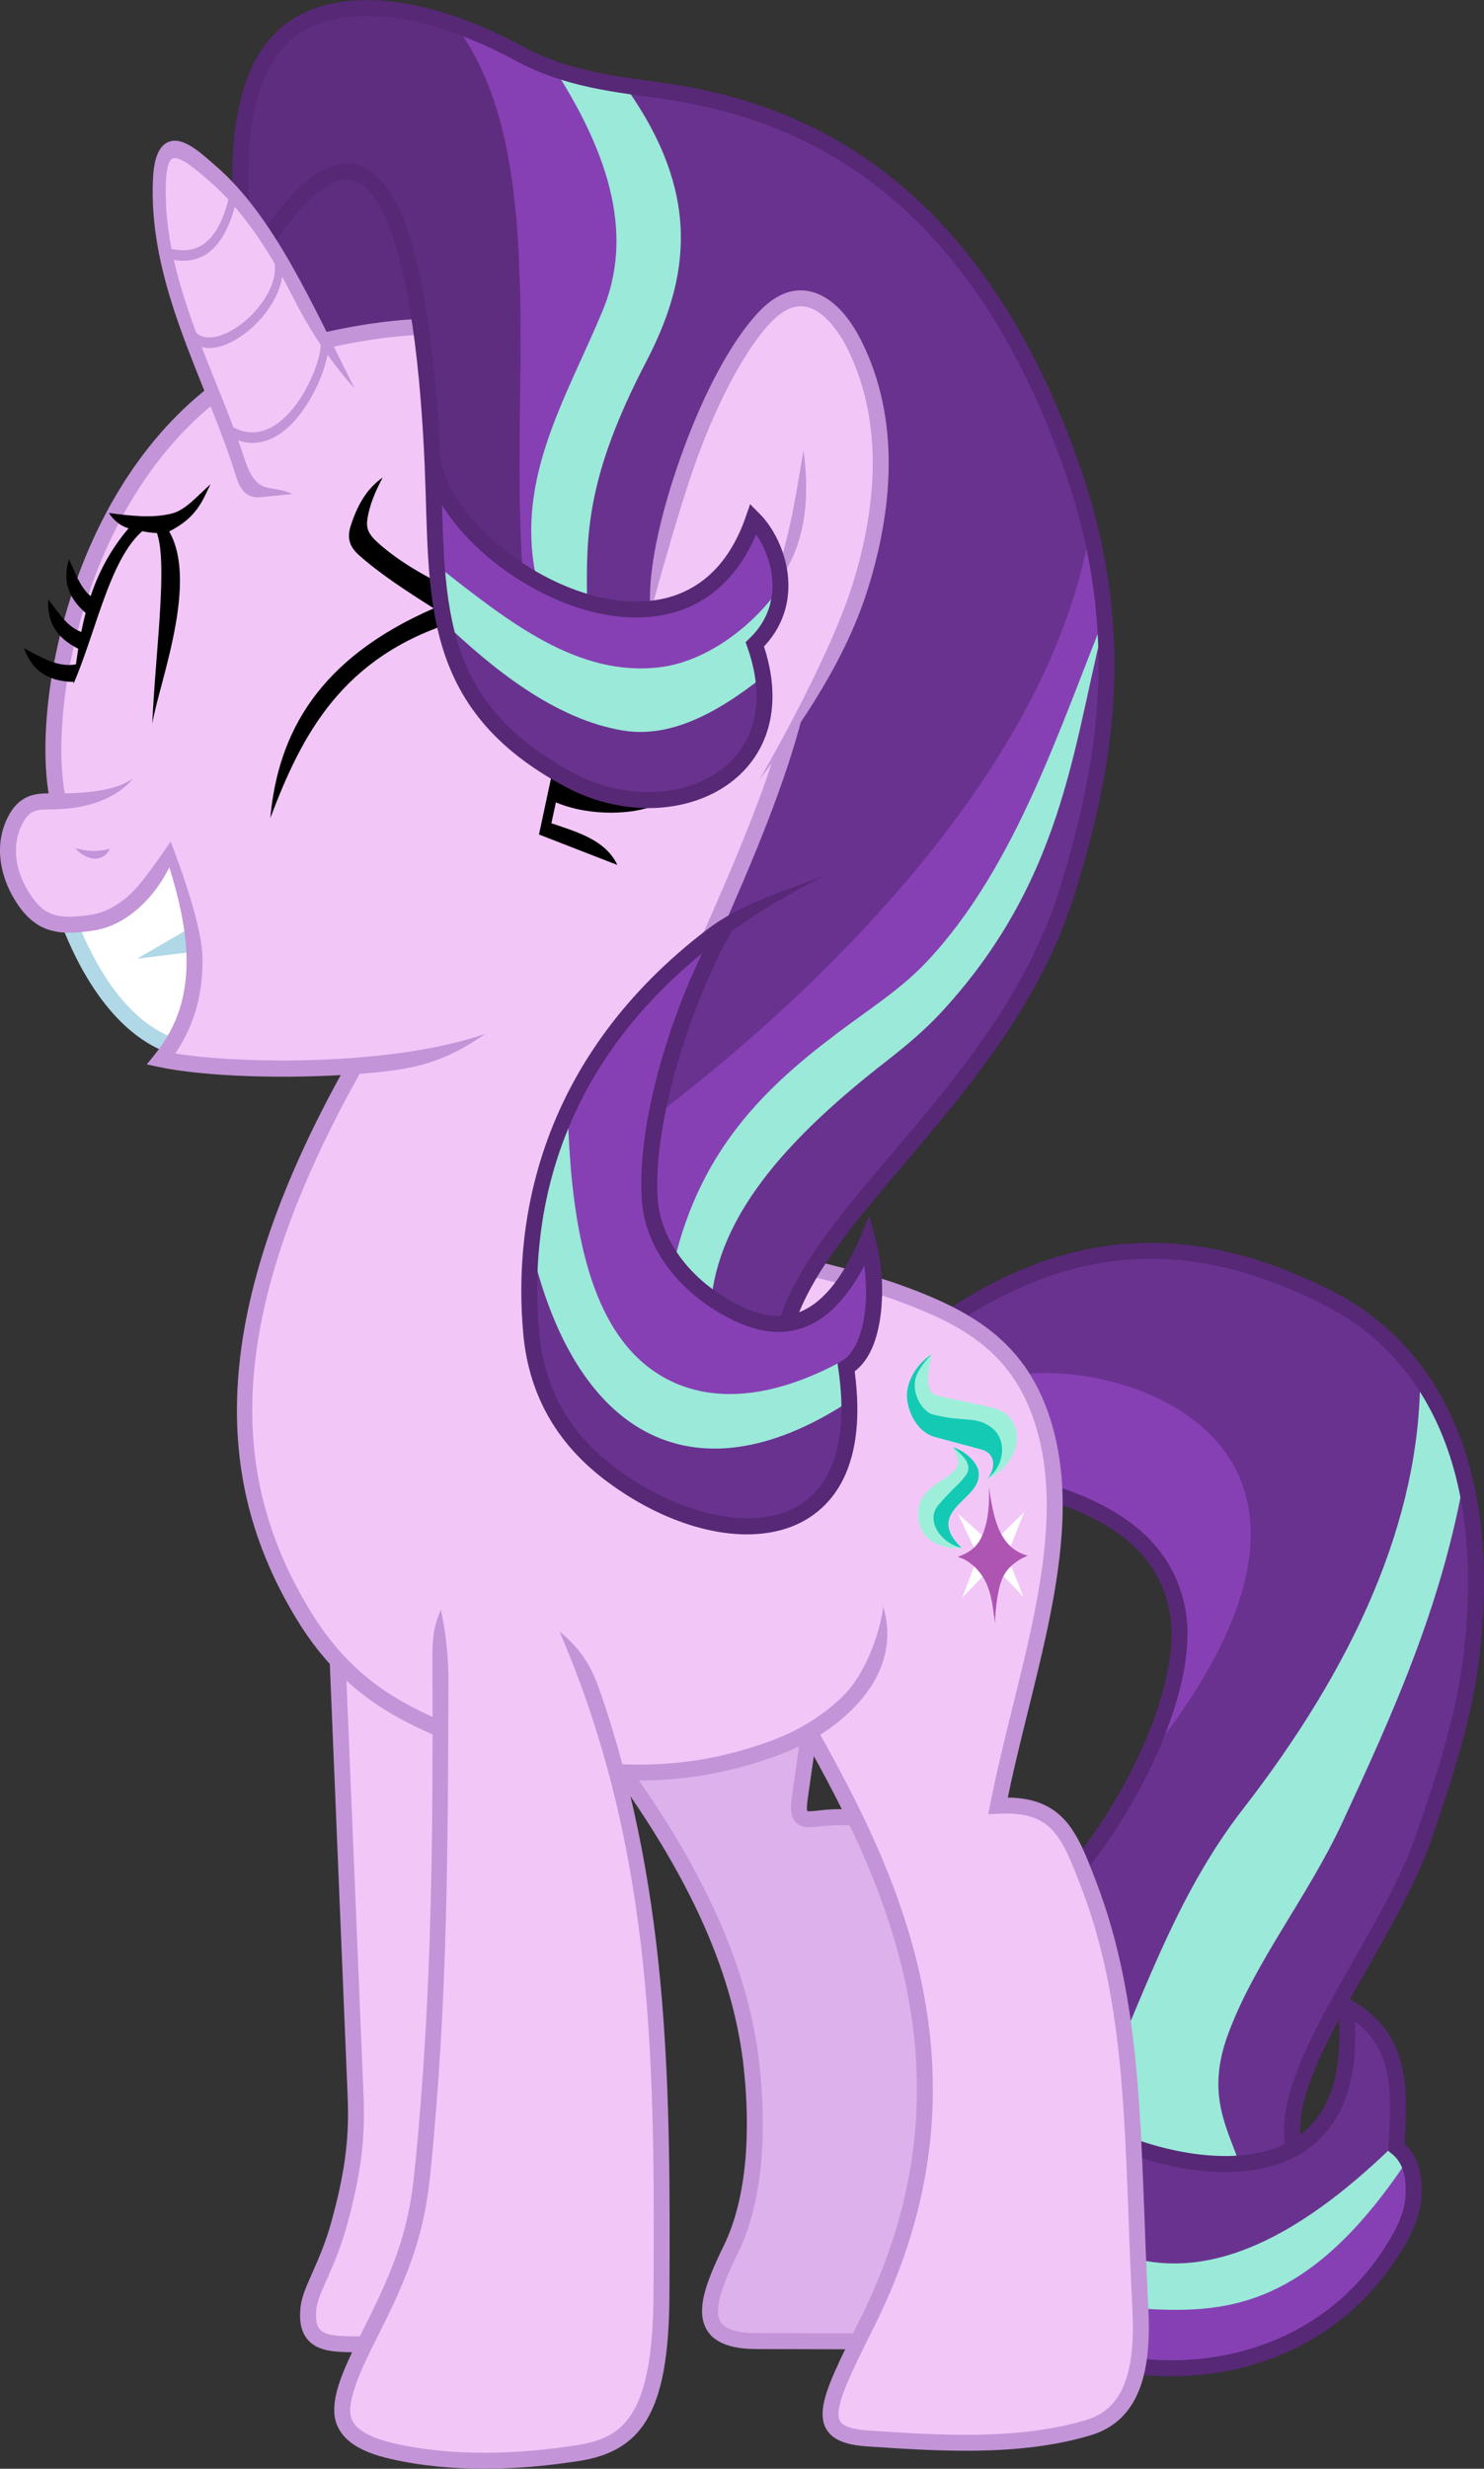
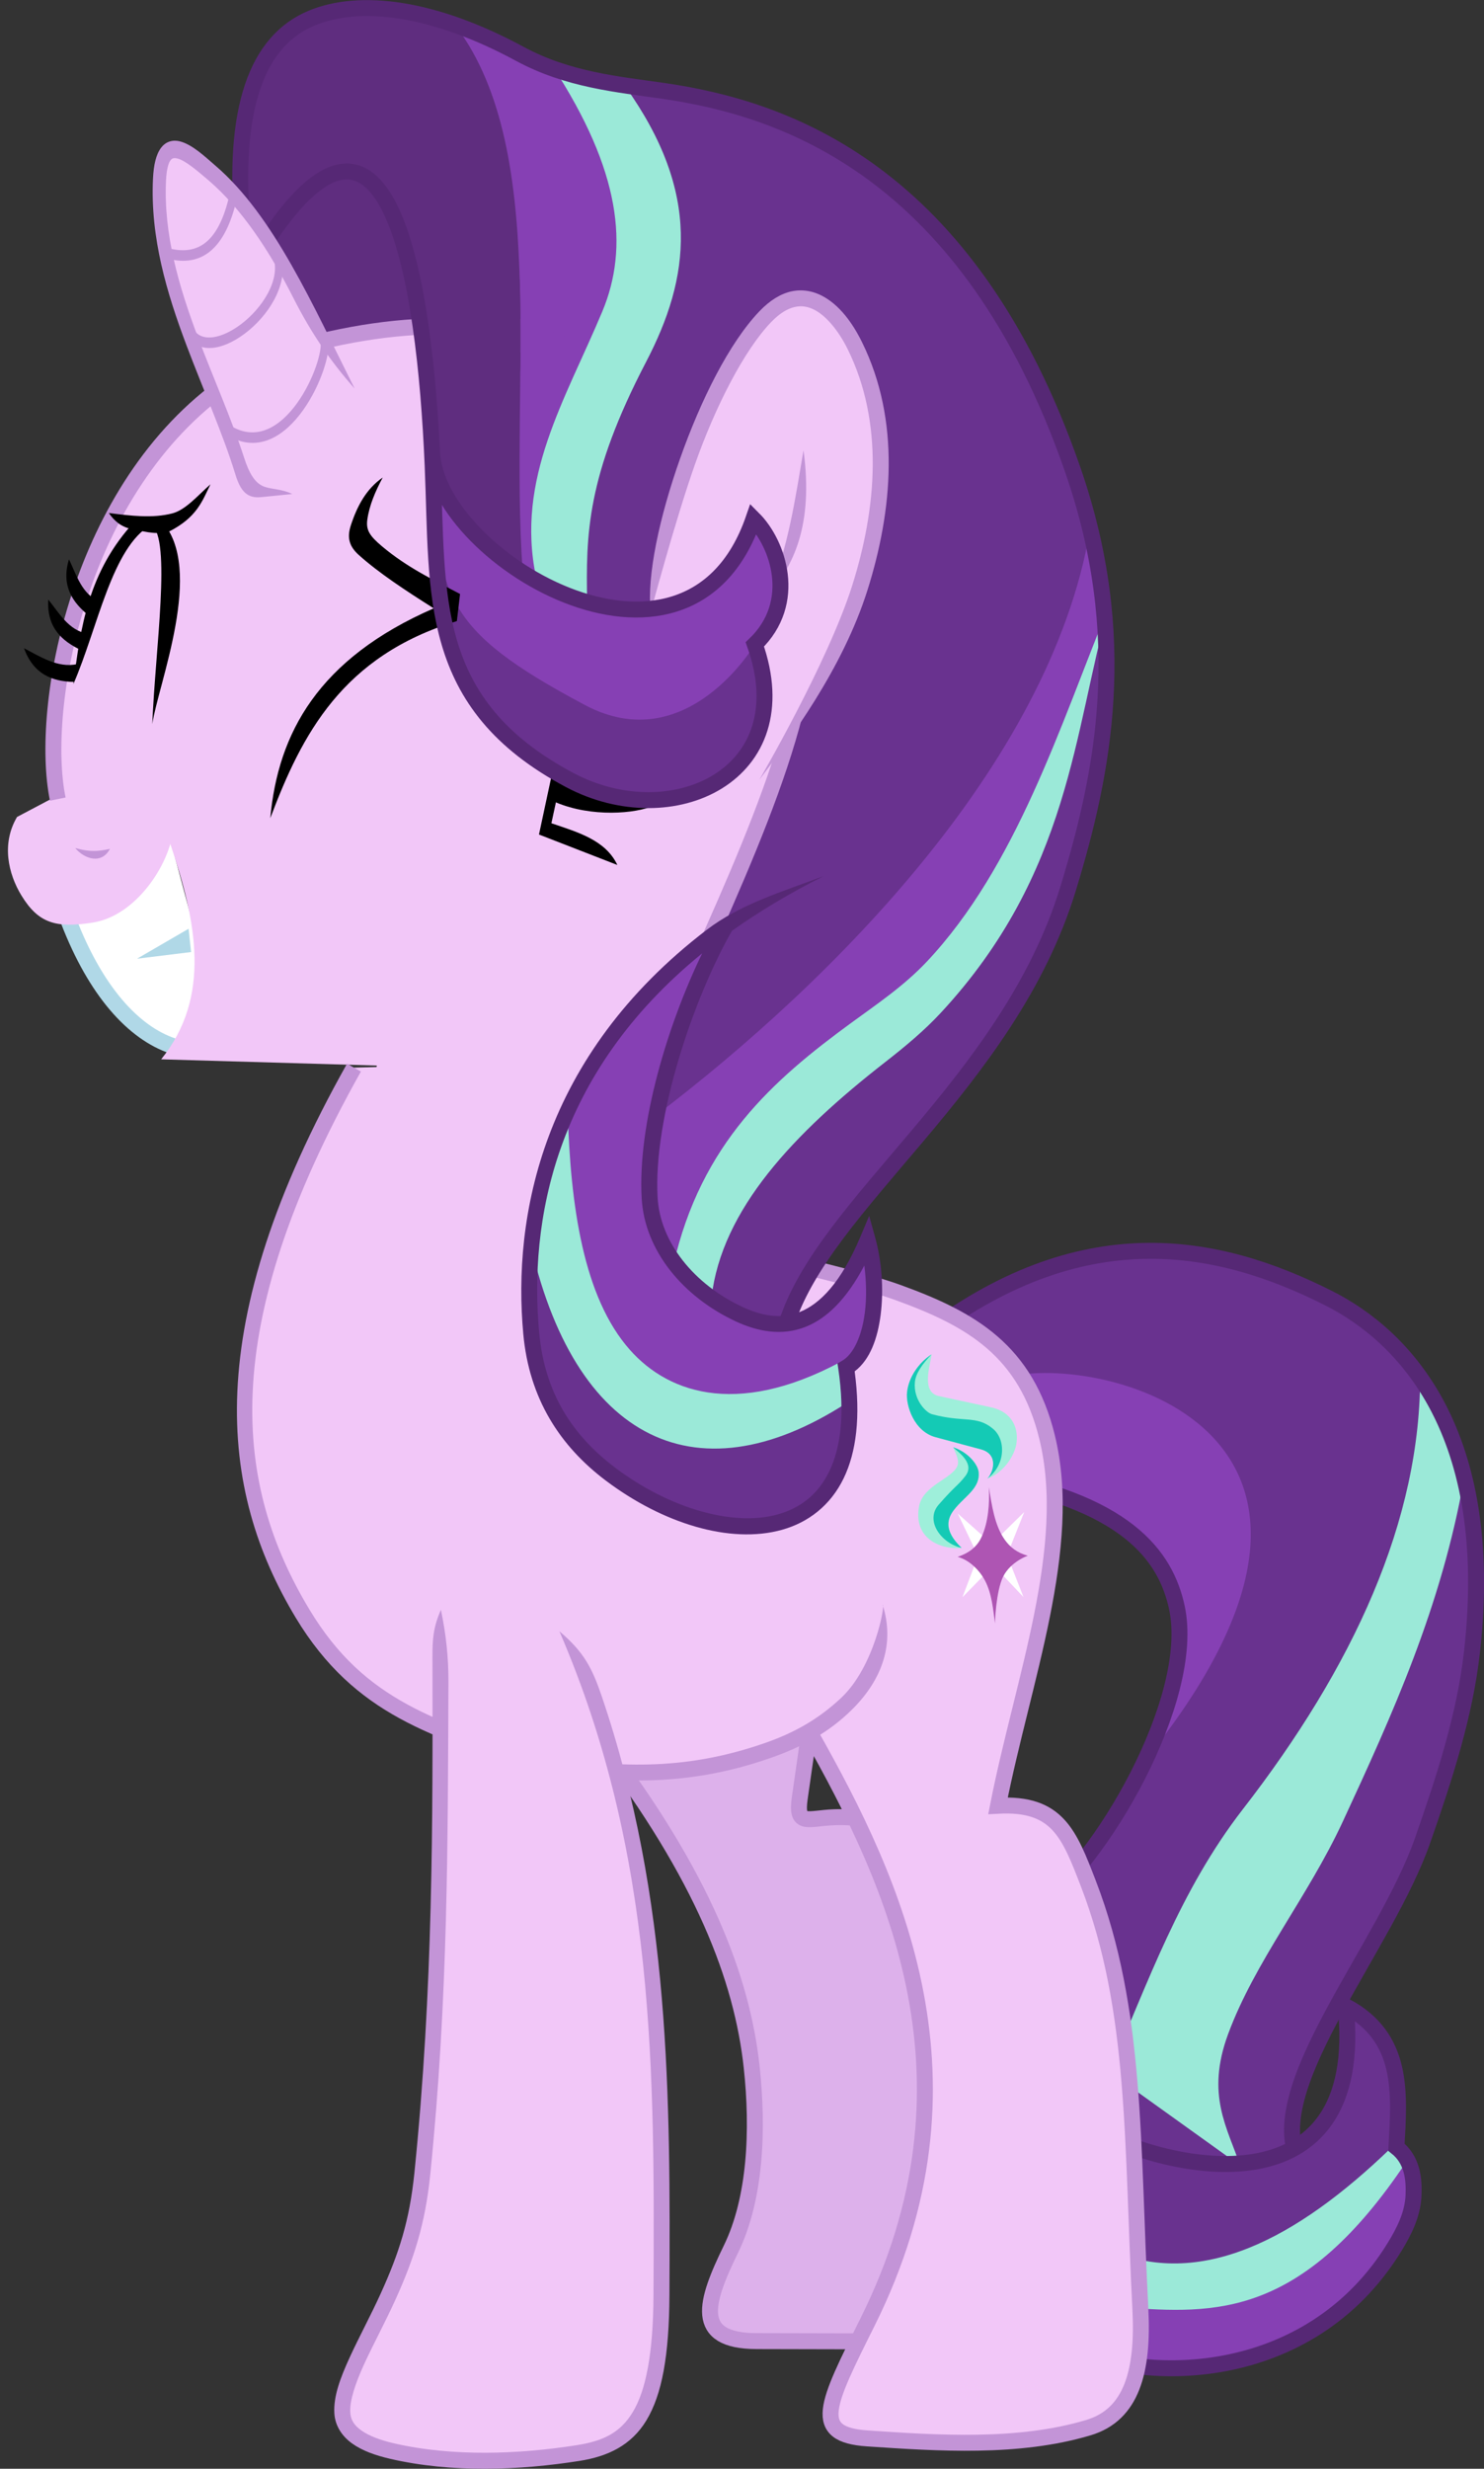
<svg xmlns="http://www.w3.org/2000/svg" xmlns:ns1="http://www.inkscape.org/namespaces/inkscape" xmlns:ns2="http://sodipodi.sourceforge.net/DTD/sodipodi-0.dtd" xmlns:xlink="http://www.w3.org/1999/xlink" id="svg2" version="1.1" ns1:version="0.91 r13725" width="930.619" height="1547.274" viewBox="0 0 930.619 1547.274" ns2:docname="Starlight-AmethystU.svg" ns1:export-filename="/home/tps/Crypt/tmp/wip/reqs/Orgs/Starlight-Amethyst.png" ns1:export-xdpi="581.72632" ns1:export-ydpi="581.72632">
  <rect x="0" y="0" width="930.619" height="1547.274" fill="#333333" stroke="none" />
  <defs id="defs6">
    <linearGradient ns1:collect="always" id="linearGradient4395">
      <stop style="stop-color:#003380;stop-opacity:1;" offset="0" id="stop4397" />
      <stop style="stop-color:#80b3ff;stop-opacity:1" offset="1" id="stop4399" />
    </linearGradient>
    <clipPath clipPathUnits="userSpaceOnUse" id="clipPath4144">
      <rect style="opacity:1;fill:#ffffff;fill-opacity:1;stroke:#b0d8e7;stroke-width:25.885;stroke-linecap:butt;stroke-linejoin:miter;stroke-miterlimit:6;stroke-dasharray:none;stroke-opacity:1" id="rect4146" width="246.763" height="342.58" x="525.222" y="318.014" />
    </clipPath>
    <clipPath clipPathUnits="userSpaceOnUse" id="clipPath4144-3">
-       <rect style="opacity:1;fill:#ffffff;fill-opacity:1;stroke:#b0d8e7;stroke-width:25.885;stroke-linecap:butt;stroke-linejoin:miter;stroke-miterlimit:6;stroke-dasharray:none;stroke-opacity:1" id="rect4146-6" width="246.763" height="342.58" x="525.222" y="318.014" />
-     </clipPath>
+       </clipPath>
    <clipPath clipPathUnits="userSpaceOnUse" id="clipPath4348">
      <rect style="opacity:1;fill:none;fill-opacity:1;stroke:#ff00ff;stroke-width:0.693;stroke-linecap:butt;stroke-linejoin:miter;stroke-miterlimit:6;stroke-dasharray:none;stroke-opacity:1" id="rect4350" width="305.445" height="315.764" x="6538.949" y="1996.416" />
    </clipPath>
    <clipPath clipPathUnits="userSpaceOnUse" id="clipPath4391">
      <ellipse transform="matrix(1,0,-0.126,0.992,0,0)" ry="58.256" rx="37.99" cy="59.152" cx="361.204" id="ellipse4393" style="opacity:1;fill:none;fill-opacity:1;stroke:#00ff00;stroke-width:1.004;stroke-linecap:butt;stroke-linejoin:miter;stroke-miterlimit:6;stroke-dasharray:none;stroke-opacity:1" />
    </clipPath>
    <clipPath clipPathUnits="userSpaceOnUse" id="clipPath4416">
      <path ns2:nodetypes="ccsccc" ns1:connector-curvature="0" id="path4418" d="m 331.075,75.961 -0.143,18.898 c 62.543,23.335 136.9,13.332 174.44,-16.098 35.055,-27.482 57.546,-83.623 37.169,-162.409 l -124.56,2.606 C 358.203,-39.424 326.939,12.112 331.075,75.961 Z" style="opacity:1;fill:#ffffff;fill-opacity:1;stroke:none;stroke-width:1;stroke-linecap:butt;stroke-linejoin:miter;stroke-miterlimit:6;stroke-dasharray:none;stroke-opacity:1" />
    </clipPath>
    <clipPath clipPathUnits="userSpaceOnUse" id="clipPath4416-7">
      <path ns2:nodetypes="ccsccc" ns1:connector-curvature="0" id="path4418-5" d="m 331.075,75.961 -0.143,18.898 c 62.543,23.335 136.9,13.332 174.44,-16.098 35.055,-27.482 57.546,-83.623 37.169,-162.409 l -124.56,2.606 C 358.203,-39.424 326.939,12.112 331.075,75.961 Z" style="opacity:1;fill:#ffffff;fill-opacity:1;stroke:none;stroke-width:1;stroke-linecap:butt;stroke-linejoin:miter;stroke-miterlimit:6;stroke-dasharray:none;stroke-opacity:1" />
    </clipPath>
    <clipPath clipPathUnits="userSpaceOnUse" id="clipPath4391-2">
      <ellipse transform="matrix(1,0,-0.126,0.992,0,0)" ry="58.256" rx="37.99" cy="59.152" cx="361.204" id="ellipse4393-9" style="opacity:1;fill:none;fill-opacity:1;stroke:#00ff00;stroke-width:1.004;stroke-linecap:butt;stroke-linejoin:miter;stroke-miterlimit:6;stroke-dasharray:none;stroke-opacity:1" />
    </clipPath>
    <clipPath clipPathUnits="userSpaceOnUse" id="clipPath4603">
      <ellipse ry="41.26" rx="20.135" cy="17.75" cx="217.375" id="ellipse4605" style="opacity:1;fill:url(#linearGradient4607);fill-opacity:1;stroke:none;stroke-width:1;stroke-linecap:butt;stroke-linejoin:miter;stroke-miterlimit:6;stroke-dasharray:none;stroke-opacity:1" />
    </clipPath>
    <linearGradient ns1:collect="always" xlink:href="#linearGradient4395" id="linearGradient4607" gradientUnits="userSpaceOnUse" x1="219.014" y1="-21.848" x2="217.327" y2="31.185" />
    <clipPath clipPathUnits="userSpaceOnUse" id="clipPath4620">
      <path ns2:nodetypes="cccccc" ns1:connector-curvature="0" id="path4622" d="m 229.5,-125.5 c -26.02,55.598 -38.679,113.929 -35.5,175.5 15.009,-1.471 29.997,-2.687 45.464,-9.653 3.956,-2.627 7.622,-7.437 11.357,-11.724 C 268.554,-8.506 273.409,-46.458 269,-85 264.937,-119.438 246.397,-120.58 229.5,-125.5 Z" style="opacity:1;fill:#ffffff;fill-opacity:1;stroke:none;stroke-width:1;stroke-linecap:butt;stroke-linejoin:miter;stroke-miterlimit:6;stroke-dasharray:none;stroke-opacity:1" />
    </clipPath>
    <clipPath clipPathUnits="userSpaceOnUse" id="clipPath5834">
      <path style="opacity:1;fill:#00ff00;fill-opacity:1;stroke:none;stroke-width:10;stroke-linecap:butt;stroke-linejoin:miter;stroke-miterlimit:6;stroke-dasharray:none;stroke-opacity:1" d="m 413,-163.5 9,64.5 93.5,-39.5 25,-10 -40.5,47 44.5,-8.5 13,-35.5 -19,-19.5 z" id="path5836" ns1:connector-curvature="0" />
    </clipPath>
    <clipPath clipPathUnits="userSpaceOnUse" id="clipPath5893">
      <rect style="opacity:1;fill:#5f446a;fill-opacity:1;stroke:#3b2a42;stroke-width:10;stroke-linecap:butt;stroke-linejoin:miter;stroke-miterlimit:6;stroke-dasharray:none;stroke-opacity:1" id="rect5895" width="212" height="226" x="2034" y="2662" />
    </clipPath>
    <clipPath clipPathUnits="userSpaceOnUse" id="clipPath5899">
      <rect style="opacity:1;fill:#5f446a;fill-opacity:1;stroke:#3b2a42;stroke-width:10;stroke-linecap:butt;stroke-linejoin:miter;stroke-miterlimit:6;stroke-dasharray:none;stroke-opacity:1" id="rect5901" width="865.499" height="769.332" x="2726.604" y="646.461" />
    </clipPath>
  </defs>
  <ns2:namedview pagecolor="#ffffff" bordercolor="#666666" borderopacity="1" objecttolerance="10" gridtolerance="10" guidetolerance="10" ns1:pageopacity="0" ns1:pageshadow="2" ns1:window-width="1920" ns1:window-height="1060" id="namedview4" showgrid="false" ns1:zoom="0.25000001" ns1:cx="747.02739" ns1:cy="1007.1884" ns1:window-x="0" ns1:window-y="0" ns1:window-maximized="1" ns1:current-layer="layer3" showguides="false" fit-margin-top="0" fit-margin-left="0" fit-margin-right="0" fit-margin-bottom="0" borderlayer="true" ns1:showpageshadow="false" />
  <g ns1:groupmode="layer" id="layer3" ns1:label="Starlight" style="display:inline;opacity:1" transform="translate(-160.569,451.546)">
    <path ns2:nodetypes="csssccccccccc" ns1:connector-curvature="0" id="path4209" d="m 738.591,387.207 c 100.037,-77.235 185.289,-60.319 254.962,-25.239 47.627,23.98 105.597,84.065 90.107,221.815 -4.495,39.976 -17.297,79.007 -30.928,118.012 -23.108,66.121 -96.464,150.518 -79.381,197.358 l 0,22.627 -132.229,0 -7.778,-195.869 51.619,-82.024 c 11.598,-37.483 21.094,-74.69 7.778,-108.894 -34.176,-42.909 -71.531,-50.839 -107.48,-74.246 l -52.326,-77.075 z" style="opacity:1;fill:#69328f;fill-opacity:1;stroke:none;stroke-width:10;stroke-linecap:butt;stroke-linejoin:miter;stroke-miterlimit:6;stroke-dasharray:none;stroke-opacity:1" />
-     <path style="opacity:1;fill:#9be9d8;fill-opacity:1;stroke:none;stroke-width:2;stroke-linecap:butt;stroke-linejoin:miter;stroke-miterlimit:6;stroke-dasharray:none;stroke-opacity:1" d="m 856.177,846.877 c 24.243,-55.587 44.172,-113.421 83.818,-164.542 68.608,-88.468 111.99,-180.782 111.137,-273.914 10.31,19.083 20.917,37.349 27.577,66.468 -14.14,80.547 -45.152,148.477 -75.991,215.065 -22.04,47.589 -55.105,87.634 -72.012,133.39 -14.044,38.007 -0.483,58.479 7.552,82.385 l -73,-9" id="path4211" ns1:connector-curvature="0" ns2:nodetypes="csccsscc" />
+     <path style="opacity:1;fill:#9be9d8;fill-opacity:1;stroke:none;stroke-width:2;stroke-linecap:butt;stroke-linejoin:miter;stroke-miterlimit:6;stroke-dasharray:none;stroke-opacity:1" d="m 856.177,846.877 c 24.243,-55.587 44.172,-113.421 83.818,-164.542 68.608,-88.468 111.99,-180.782 111.137,-273.914 10.31,19.083 20.917,37.349 27.577,66.468 -14.14,80.547 -45.152,148.477 -75.991,215.065 -22.04,47.589 -55.105,87.634 -72.012,133.39 -14.044,38.007 -0.483,58.479 7.552,82.385 " id="path4211" ns1:connector-curvature="0" ns2:nodetypes="csccsscc" />
    <path style="opacity:1;fill:none;fill-opacity:1;stroke:#562875;stroke-width:10;stroke-linecap:butt;stroke-linejoin:miter;stroke-miterlimit:6;stroke-dasharray:none;stroke-opacity:1" d="m 738.591,387.207 c 100.037,-77.235 185.289,-60.319 254.962,-25.239 47.627,23.98 105.597,84.065 90.107,221.815 -4.495,39.976 -17.297,79.007 -30.928,118.012 -23.108,66.121 -96.464,150.518 -79.381,197.358" id="path4192" ns1:connector-curvature="0" ns2:nodetypes="csssc" />
    <path style="opacity:1;fill:#8640b4;fill-opacity:1;stroke:none;stroke-width:2;stroke-linecap:butt;stroke-linejoin:miter;stroke-miterlimit:6;stroke-dasharray:none;stroke-opacity:1" d="m 788.088,412.663 c 56.681,-18.622 262.273,28.952 88.388,241.83 6.38,-35.621 76.791,-114.043 -62.932,-175.362 z" id="path4207" ns1:connector-curvature="0" ns2:nodetypes="cccc" />
    <path style="opacity:1;fill:none;fill-opacity:1;stroke:#562875;stroke-width:10;stroke-linecap:butt;stroke-linejoin:miter;stroke-miterlimit:6;stroke-dasharray:none;stroke-opacity:1" d="m 773.946,473.474 c 93.146,15.488 117.619,50.073 124.644,82.507 12.343,56.992 -48.018,160.871 -89.288,189.022" id="path4194" ns1:connector-curvature="0" ns2:nodetypes="csc" />
    <g id="g6382" style="opacity:1" />
    <g id="g4268" style="">
      <path style="opacity:1;fill:#ffffff;fill-opacity:1;stroke:none;stroke-width:10;stroke-linecap:butt;stroke-linejoin:miter;stroke-miterlimit:6;stroke-dasharray:none;stroke-opacity:1" d="m 203.426,125.201 c 17.07,44.396 40.759,70.573 65.597,78.864 l 31.672,-4.898 -36.186,-135.049 z" id="path4266" ns1:connector-curvature="0" ns2:nodetypes="ccccc" />
      <path ns2:nodetypes="cc" ns1:connector-curvature="0" id="path4262" d="m 203.426,125.201 c 17.07,44.396 40.759,70.573 65.597,78.864" style="opacity:1;fill:none;fill-opacity:1;stroke:#b0d8e7;stroke-width:10;stroke-linecap:butt;stroke-linejoin:miter;stroke-miterlimit:6;stroke-dasharray:none;stroke-opacity:1" />
      <path ns1:connector-curvature="0" id="path4264" d="m 246.515,149.316 32.313,-18.762 1.564,14.593 z" style="opacity:1;fill:#b0d8e7;fill-opacity:1;stroke:none;stroke-width:1;stroke-linecap:butt;stroke-linejoin:miter;stroke-miterlimit:6;stroke-dasharray:none;stroke-opacity:1" />
    </g>
    <path style="opacity:1;fill:#ddb1eb;fill-opacity:1;stroke:#c394d7;stroke-width:10;stroke-linecap:butt;stroke-linejoin:miter;stroke-miterlimit:6;stroke-dasharray:none;stroke-opacity:1" d="m 537.85,640.782 c 63.317,83.157 88.084,147.544 94.107,203.259 4.245,39.269 2.451,82.37 -12.981,113.989 -16.187,33.164 -23.948,57.603 16.066,57.691 l 138.379,0.305 -32.544,-305.006 c -17.37,-14.76 -28.432,-24.646 -57.13,-23.62 -16.772,0.6 -24.246,6.07 -21.65,-12.01 l 10.163,-70.785" id="path4236" ns1:connector-curvature="0" ns2:nodetypes="csssccssc" />
-     <path style="opacity:1;fill:#f2c7f8;fill-opacity:1;stroke:#c394d7;stroke-width:10;stroke-linecap:butt;stroke-linejoin:miter;stroke-miterlimit:6;stroke-dasharray:none;stroke-opacity:1" d="m 371.115,560.113 12.492,302.95 c 1.184,28.705 -2.763,51.075 -10.15,78.304 -7.279,26.834 -18.081,41.846 -19.42,53.278 -2.825,24.107 14.106,22.8 31.44,23.124 l 78.864,1.474 -0.737,-437.807" id="path4234" ns1:connector-curvature="0" ns2:nodetypes="csssscc" />
    <path ns2:nodetypes="ccsscccccccccc" ns1:connector-curvature="0" id="path4256" d="m 261.629,212.378 c 31.586,-39.065 22.28,-86.301 5.733,-134.984 -5.858,20.383 -24.755,45.518 -48.526,49.268 -23.117,3.647 -34.15,0.562 -44.893,-17.075 -8.244,-13.535 -12.568,-32.406 -2.68,-49.115 L 193.844,48.548 C 192.669,-76.7 230.643,-164.756 308.087,-215.316 l 58.227,-22.849 c 94.456,-20.189 180.783,-8.875 243.963,92.131 L 653.763,10.958 566.791,226.914 l -171.733,0 1.814,-10.627 z" style="opacity:1;fill:#f2c7f8;fill-opacity:1;stroke:none;stroke-width:10;stroke-linecap:butt;stroke-linejoin:miter;stroke-miterlimit:6;stroke-dasharray:none;stroke-opacity:1" />
    <path style="opacity:1;fill:#8640b4;fill-opacity:1;stroke:none;stroke-width:2;stroke-linecap:butt;stroke-linejoin:miter;stroke-miterlimit:6;stroke-dasharray:none;stroke-opacity:1" d="m 530.701,-400.51 33.234,80.61 -50.912,162.635 4.243,79.196 -39.598,-24.749 -39.598,-334.462 z" id="path4229" ns1:connector-curvature="0" />
    <path style="opacity:1;fill:#5f2d7f;fill-opacity:1;stroke:none;stroke-width:2;stroke-linecap:butt;stroke-linejoin:miter;stroke-miterlimit:6;stroke-dasharray:none;stroke-opacity:1" d="m 443.727,-438.694 c 62.547,77.523 36.111,224.564 44.548,344.361 l -55.154,-48.79 -7.071,-106.066 -74.953,13.435 -41.719,-65.054 c -7.364,-133.898 45.698,-165.899 134.35,-137.886 z" id="path4225" ns1:connector-curvature="0" ns2:nodetypes="ccccccc" />
    <path style="opacity:1;fill:#000000;fill-opacity:1;stroke:none;stroke-width:2;stroke-linecap:butt;stroke-linejoin:miter;stroke-miterlimit:6;stroke-dasharray:none;stroke-opacity:1" d="M 509.173,21.986 498.566,71.484 547.71,90.576 C 540.261,74.882 522.914,70.075 506.345,64.413 l 2.828,-13.081 c 22.422,9.476 50.014,7.076 61.165,2.121 l -56.215,-15.556 2.121,-13.789" id="path4333" ns1:connector-curvature="0" ns2:nodetypes="cccccccc" />
    <path style="opacity:1;fill:none;fill-opacity:1;stroke:#c394d7;stroke-width:10;stroke-linecap:butt;stroke-linejoin:miter;stroke-miterlimit:6;stroke-dasharray:none;stroke-opacity:1" d="M 196.792,49.285 C 185.052,-7.759 209.303,-146.067 303.664,-211.63 l 48.645,-23.586 c 160.155,-41.671 229.53,36.077 256.925,89.846" id="path4260" ns1:connector-curvature="0" ns2:nodetypes="cccc" />
    <path style="opacity:1;fill:#69328f;fill-opacity:1;stroke:none;stroke-width:2;stroke-linecap:butt;stroke-linejoin:miter;stroke-miterlimit:6;stroke-dasharray:none;stroke-opacity:1" d="m 505.258,-97.772 9,17 c 25.455,7.13 51.11,11.466 77.5,5.5 L 659.83,0.1 612.495,129.613 669.071,345.506 787.42,199.424 c 31.606,-55.492 50.479,-105.796 56.629,-150.917 23.102,-86.807 15.448,-184.42 -59.791,-305.779 -52.405,-92.934 -137.073,-129.9 -235.5,-143 46.849,102.294 -18.614,201.914 -43.5,302.5 z" id="path4250" ns1:connector-curvature="0" ns2:nodetypes="ccccccccccc" />
    <path style="display:inline;opacity:1;fill:#8640b4;fill-opacity:1;stroke:none;stroke-width:2;stroke-linecap:butt;stroke-linejoin:miter;stroke-miterlimit:6;stroke-dasharray:none;stroke-opacity:1" d="m 477.668,-255.199 60.811,23.688 -5.657,16.971 -56.922,-20.153 z" id="path4231" ns1:connector-curvature="0" />
    <path style="opacity:1;fill:#9be9d8;fill-opacity:1;stroke:none;stroke-width:2;stroke-linecap:butt;stroke-linejoin:miter;stroke-miterlimit:6;stroke-dasharray:none;stroke-opacity:1" d="m 552.758,-397.272 c 47.78,67.024 40.535,119.689 13,172.5 -37.437,71.804 -37.76,108.244 -37,150.5 l -32,-15.5 c -13.021,-61.785 18.324,-111.119 41.5,-166.5 16.884,-40.346 11.431,-88.327 -31,-153.5 z" id="path4248" ns1:connector-curvature="0" ns2:nodetypes="csccscc" />
    <path ns2:nodetypes="ssccccs" ns1:connector-curvature="0" id="path4227" d="m 486.598,-272.535 c 0.423,16.486 0.425,33.301 0.298,50.216 -0.324,43.275 -58.819,3.542 -58.819,3.542 l -2.027,-30.412 -4.91,-17.574 -8.525,-30.509 c 0,0 72.31,-40.506 73.984,24.737 z" style="opacity:1;fill:#5f2d7f;fill-opacity:1;stroke:none;stroke-width:2;stroke-linecap:butt;stroke-linejoin:miter;stroke-miterlimit:6;stroke-dasharray:none;stroke-opacity:1" />
    <path ns2:nodetypes="cccsscc" ns1:connector-curvature="0" id="path4198" d="m 844.657,882.182 c 48.22,27.17 173.387,54.391 159.806,-76.368 36.636,19.547 33.735,54.155 31.82,88.388 10.01,7.976 11.174,19.844 10.71,30.332 -0.529,11.945 -6.054,22.634 -11.611,31.759 -53.588,87.984 -161.445,87.662 -211.23,60.239 z" style="opacity:1;fill:#69328f;fill-opacity:1;stroke:none;stroke-width:10;stroke-linecap:butt;stroke-linejoin:miter;stroke-miterlimit:6;stroke-dasharray:none;stroke-opacity:1" />
    <path style="opacity:1;fill:#8640b4;fill-opacity:1;stroke:none;stroke-width:2;stroke-linecap:butt;stroke-linejoin:miter;stroke-miterlimit:6;stroke-dasharray:none;stroke-opacity:1" d="m 1073.07,1423.961 c -54.263,45.902 -107.639,95.259 -185.07,81.25 l -0.529,46.277 c 54.963,12.589 134.896,-0.371 178.652,-72.213 5.557,-9.124 11.082,-19.815 11.611,-31.76 0.346,-7.813 -0.218,-16.389 -4.664,-23.555 z" transform="translate(-30.742,-522.982)" id="path4200" ns1:connector-curvature="0" />
    <path style="opacity:1;fill:#9be9d8;fill-opacity:1;stroke:none;stroke-width:2;stroke-linecap:butt;stroke-linejoin:miter;stroke-miterlimit:6;stroke-dasharray:none;stroke-opacity:1" d="m 859.506,959.964 c 59.562,23.292 121.026,-13.566 177.959,-69.779 l 5.303,12.728 c -65.915,98.863 -120.527,95.778 -177.252,91.699" id="path4205" ns1:connector-curvature="0" ns2:nodetypes="cccc" />
    <path style="opacity:1;fill:none;fill-opacity:1;stroke:#562875;stroke-width:10;stroke-linecap:butt;stroke-linejoin:miter;stroke-miterlimit:6;stroke-dasharray:none;stroke-opacity:1" d="m 844.657,882.182 c 48.22,27.17 173.387,54.391 159.806,-76.368 36.636,19.547 33.735,54.155 31.82,88.388 10.01,7.976 11.174,19.844 10.71,30.332 -0.529,11.945 -6.054,22.634 -11.611,31.759 -53.588,87.984 -161.445,87.662 -211.23,60.239 z" id="path4196" ns1:connector-curvature="0" ns2:nodetypes="cccsscc" />
    <g id="g4249" style="">
      <path style="opacity:1;fill:#f2c7f8;fill-opacity:1;stroke:none;stroke-width:10;stroke-linecap:butt;stroke-linejoin:miter;stroke-miterlimit:6;stroke-dasharray:none;stroke-opacity:1" d="m 668.504,634.502 c 53.582,94.663 111.201,218.59 36.115,369.262 -25.954,52.08 -35.558,70.584 0,72.968 44.365,2.974 94.536,6.386 138.528,-6.775 27.189,-8.134 34.554,-35.431 32.544,-74.432 -5.349,-103.785 -2.082,-187.297 -32.579,-266.455 -12.146,-31.525 -19.516,-50.862 -56.68,-48.87 15.396,-78.484 47.758,-161.743 30.749,-231.098 -13.3,-54.23 -47.411,-73.834 -93.203,-90.464 -44.629,-16.207 -172.727,-44.994 -172.727,-44.994 -17,-35.937 1.107,-57.406 20.997,-101.266 l -189.707,5.212 C 265.011,426.768 315.124,530.465 401.303,615.765 l 96.926,38.789 c 54.23,7.982 109.198,11.677 170.275,-20.052 z" id="path4240" ns1:connector-curvature="0" ns2:nodetypes="cssssscsscccccc" />
      <path ns2:nodetypes="cssssscssssc" ns1:connector-curvature="0" id="path4238" d="m 668.504,634.502 c 53.582,94.663 111.201,218.59 36.115,369.262 -25.954,52.08 -35.558,70.584 0,72.968 44.365,2.974 94.536,6.386 138.528,-6.775 27.189,-8.134 34.554,-35.431 32.544,-74.432 -5.349,-103.785 -2.082,-187.297 -32.579,-266.455 -12.146,-31.525 -19.516,-50.862 -56.68,-48.87 15.396,-78.484 47.758,-161.743 30.749,-231.098 -13.3,-54.23 -47.411,-73.834 -93.203,-90.464 -44.629,-16.207 -165.459,-38.121 -172.727,-44.994 -9.758,-9.227 -11.247,-22.931 -4.57,-40.624 C 580.201,184.201 637.618,79.596 659.023,-4.43" style="opacity:1;fill:none;fill-opacity:1;stroke:#c394d7;stroke-width:10;stroke-linecap:butt;stroke-linejoin:miter;stroke-miterlimit:6;stroke-dasharray:none;stroke-opacity:1" />
      <path ns2:nodetypes="csscccsscsscssccc" ns1:connector-curvature="0" id="path4242" d="m 378.182,215.141 c -92.321,164.311 -80.329,267.26 -32.107,347.283 18.458,30.631 40.151,49.384 65.152,63.061 25.001,13.677 53.178,22.42 85.336,33.783 l 0.521,0.186 0.549,0.065 c 47.948,5.762 90.747,9.932 145.703,-9.115 19.723,-6.836 36.837,-15.857 51.688,-30.639 19.132,-19.043 26.66,-41.596 19.057,-65.451 1.837,-1.224 -4.833,38.464 -26.111,58.363 -13.997,13.09 -29.051,21.742 -47.906,28.277 -52.833,18.311 -93.129,14.403 -140.721,8.691 -32.105,-11.332 -59.675,-20 -83.316,-32.934 -23.787,-13.013 -43.772,-30.216 -61.387,-59.447 -46.677,-77.46 -59.02,-174.764 32.262,-337.225 l -8.719,-4.898 z" style="color:#000000;font-style:normal;font-variant:normal;font-weight:normal;font-stretch:normal;font-size:medium;line-height:normal;font-family:sans-serif;text-indent:0;text-align:start;text-decoration:none;text-decoration-line:none;text-decoration-style:solid;text-decoration-color:#000000;letter-spacing:normal;word-spacing:normal;text-transform:none;direction:ltr;block-progression:tb;writing-mode:lr-tb;baseline-shift:baseline;text-anchor:start;white-space:normal;clip-rule:nonzero;display:inline;overflow:visible;visibility:visible;opacity:1;isolation:auto;mix-blend-mode:normal;color-interpolation:sRGB;color-interpolation-filters:linearRGB;solid-color:#000000;solid-opacity:1;fill:#c394d7;fill-opacity:1;fill-rule:nonzero;stroke:none;stroke-width:10;stroke-linecap:butt;stroke-linejoin:miter;stroke-miterlimit:6;stroke-dasharray:none;stroke-dashoffset:0;stroke-opacity:1;color-rendering:auto;image-rendering:auto;shape-rendering:auto;text-rendering:auto;enable-background:accumulate" />
    </g>
    <path style="opacity:1;fill:#69328f;fill-opacity:1;stroke:none;stroke-width:2;stroke-linecap:butt;stroke-linejoin:miter;stroke-miterlimit:6;stroke-dasharray:none;stroke-opacity:1" d="m 618.344,126.734 -43.586,69.994 -23.5,120.5 51.5,76 44.5,-0.5 33,-68 z" id="path4252" ns1:connector-curvature="0" ns2:nodetypes="ccccccc" />
    <path style="opacity:1;fill:#8640b4;fill-opacity:1;stroke:none;stroke-width:2;stroke-linecap:butt;stroke-linejoin:miter;stroke-miterlimit:6;stroke-dasharray:none;stroke-opacity:1" d="m 845.021,-125.296 8.1,64.911 -14.121,49.491 C 828.164,43.704 801.928,89.385 773.415,133.749 L 617.021,283.201 592.927,350.438 C 565.926,326.603 561.789,291.028 569.592,249.321 685.208,161.879 823.263,21.697 845.021,-125.296 Z" id="path4257" ns1:connector-curvature="0" ns2:nodetypes="cccccccc" />
    <path style="opacity:1;fill:#9be9d8;fill-opacity:1;stroke:none;stroke-width:2;stroke-linecap:butt;stroke-linejoin:miter;stroke-miterlimit:6;stroke-dasharray:none;stroke-opacity:1" d="m 606.758,361.728 c 6.349,-55.37 51.835,-103.158 109.045,-147.702 12.699,-9.887 24.56,-19.813 34.785,-30.84 C 831.602,95.825 833.936,6.354 855.758,-71.272 825.693,2.575 797.896,91.652 741.669,151.272 c -14.34,15.205 -31.644,26.832 -47.191,38.187 -48.783,35.631 -94.381,75.435 -111.72,152.269 z" id="path4259" ns1:connector-curvature="0" ns2:nodetypes="csscsscc" />
-     <path style="color:#000000;font-style:normal;font-variant:normal;font-weight:normal;font-stretch:normal;font-size:medium;line-height:normal;font-family:sans-serif;text-indent:0;text-align:start;text-decoration:none;text-decoration-line:none;text-decoration-style:solid;text-decoration-color:#000000;letter-spacing:normal;word-spacing:normal;text-transform:none;direction:ltr;block-progression:tb;writing-mode:lr-tb;baseline-shift:baseline;text-anchor:start;white-space:normal;clip-rule:nonzero;display:inline;overflow:visible;visibility:visible;opacity:1;isolation:auto;mix-blend-mode:normal;color-interpolation:sRGB;color-interpolation-filters:linearRGB;solid-color:#000000;solid-opacity:1;fill:#c394d7;fill-opacity:1;fill-rule:nonzero;stroke:none;stroke-width:10;stroke-linecap:butt;stroke-linejoin:miter;stroke-miterlimit:6;stroke-dasharray:none;stroke-dashoffset:0;stroke-opacity:1;color-rendering:auto;image-rendering:auto;shape-rendering:auto;text-rendering:auto;enable-background:accumulate" d="m 243.812,36.387 c -12.752,9.538 -39.505,9.382 -49.18,9.324 -4.837,-0.029 -9.674,-0.182 -14.605,1.344 -4.932,1.525 -9.623,5.053 -13.066,10.871 -11.054,18.679 -6.203,39.627 2.711,54.262 5.7,9.358 12.113,15.642 20.381,18.623 8.268,2.981 17.669,2.667 29.562,0.791 13.382,-2.111 24.933,-10.077 33.906,-19.979 5.438,-6.001 9.83,-12.751 13.262,-19.586 6.043,19.562 10.412,38.621 10.764,56.553 0.429,21.901 -4.784,42.065 -19.807,60.645 l -5.121,6.334 7.967,1.699 c 26.032,5.556 78.576,8.186 130.059,3.847 29.831,-2.515 48.451,-6.639 74.263,-24.72 -57.909,20.171 -152.693,19.085 -194.406,12.336 12.74,-18.721 17.456,-39.258 17.043,-60.336 -0.464,-23.654 -20.003,-72.5 -20.003,-72.5 0,0 -13.548,20.315 -21.431,29.014 -7.883,8.699 -17.666,15.176 -28.055,16.814 -11.223,1.771 -18.898,1.739 -24.611,-0.32 -5.713,-2.06 -10.189,-6.136 -15.232,-14.416 -7.574,-12.435 -11.369,-29.23 -2.646,-43.969 2.457,-4.152 4.579,-5.533 7.414,-6.41 2.835,-0.877 6.719,-0.807 11.592,-0.896 37.031,-0.677 49.24,-19.324 49.24,-19.324 z" id="path4254" ns1:connector-curvature="0" ns2:nodetypes="cssssssscscccsccscsssssssc" />
    <g id="g4230" style="">
      <path style="opacity:1;fill:#f2c7f8;fill-opacity:1;stroke:none;stroke-width:10;stroke-linecap:butt;stroke-linejoin:miter;stroke-miterlimit:6;stroke-dasharray:none;stroke-opacity:1" d="m 436.743,557.394 c 0.017,114.473 1.658,225.532 -11.326,353.372 -3.107,30.597 -9.977,51.737 -21.598,77.313 -12.533,27.583 -29.665,54.662 -28.584,72.643 0.762,12.668 13.188,19.77 31.188,23.93 37.792,8.734 80.035,7.027 116.834,1.211 33.505,-5.296 51.769,-23.547 52.117,-99.023 0.64,-138.528 1.636,-276.779 -59.414,-417.98" id="path4226" ns1:connector-curvature="0" ns2:nodetypes="cssssssc" />
      <path ns2:nodetypes="csssssscsssscsssscsssssc" ns1:connector-curvature="0" id="path4224" d="m 437.07,557.394 c -4.894,11.076 -5.315,18.725 -5.298,29.568 0.16,104.199 0.504,206.79 -11.329,323.299 -3.056,30.09 -9.677,50.443 -21.176,75.75 -6.166,13.571 -13.57,27.212 -19.391,39.908 -5.821,12.697 -10.277,24.383 -9.633,35.103 0.475,7.904 4.912,14.44 11.223,18.93 6.311,4.49 14.468,7.409 23.83,9.572 38.728,8.95 81.508,7.165 118.74,1.279 17.489,-2.764 32.393,-9.553 42,-25.561 9.607,-16.008 14.162,-40.24 14.338,-78.379 0.572,-123.841 0.718,-247.931 -42.298,-374.852 -6.149,-18.144 -11.287,-28.108 -26.706,-41.168 60.57,140.092 59.644,277.436 59.004,415.973 -0.172,37.336 -4.924,59.969 -12.912,73.279 -7.988,13.31 -18.97,18.297 -34.986,20.828 -36.365,5.748 -78.072,7.375 -114.928,-1.143 -8.638,-1.996 -15.692,-4.708 -20.285,-7.976 -4.593,-3.268 -6.751,-6.619 -7.037,-11.383 -0.437,-7.261 3.132,-18.104 8.74,-30.338 5.608,-12.234 13.038,-25.926 19.404,-39.937 11.743,-25.845 18.861,-47.772 22.02,-78.875 11.291,-111.169 10.974,-209.633 11.406,-308.461 0.067,-15.266 -1.481,-30.005 -4.727,-45.417 z" style="color:#000000;font-style:normal;font-variant:normal;font-weight:normal;font-stretch:normal;font-size:medium;line-height:normal;font-family:sans-serif;text-indent:0;text-align:start;text-decoration:none;text-decoration-line:none;text-decoration-style:solid;text-decoration-color:#000000;letter-spacing:normal;word-spacing:normal;text-transform:none;direction:ltr;block-progression:tb;writing-mode:lr-tb;baseline-shift:baseline;text-anchor:start;white-space:normal;clip-rule:nonzero;display:inline;overflow:visible;visibility:visible;opacity:1;isolation:auto;mix-blend-mode:normal;color-interpolation:sRGB;color-interpolation-filters:linearRGB;solid-color:#000000;solid-opacity:1;fill:#c394d7;fill-opacity:1;fill-rule:nonzero;stroke:none;stroke-width:10;stroke-linecap:butt;stroke-linejoin:miter;stroke-miterlimit:6;stroke-dasharray:none;stroke-dashoffset:0;stroke-opacity:1;color-rendering:auto;image-rendering:auto;shape-rendering:auto;text-rendering:auto;enable-background:accumulate" />
    </g>
    <path ns2:nodetypes="ccc" ns1:connector-curvature="0" id="path5721" d="M 666.903,-21.178 C 650.957,50.537 586.836,110.022 534.521,146.166 c 64.476,-4.683 138.654,-14.18 185.844,-93.594" style="opacity:1;fill:none;fill-opacity:1;stroke:none;stroke-width:10;stroke-linecap:butt;stroke-linejoin:miter;stroke-miterlimit:6;stroke-dasharray:none;stroke-opacity:1" />
    <g id="g4283" style="">
      <path style="opacity:1;fill:#f2c7f8;fill-opacity:1;stroke:none;stroke-width:10;stroke-linecap:butt;stroke-linejoin:miter;stroke-miterlimit:6;stroke-dasharray:none;stroke-opacity:1" d="m 569.144,-74.182 c -4.548,-42.588 35.253,-141.238 71.344,-178.894 24.278,-25.331 45.176,-3.99 56.02,17.906 47.46,95.831 -20.32,219.428 -57.27,268.586" id="path4279" ns1:connector-curvature="0" ns2:nodetypes="cssc" />
      <path ns2:nodetypes="cssscsssssscsssc" ns1:connector-curvature="0" id="path4273" d="m 661.889,-269.543 c -1.65,0.047 -3.32,0.245 -5.004,0.615 -6.734,1.481 -13.446,5.548 -20.006,12.393 -19.08,19.908 -36.872,55.762 -49.805,92.338 -12.932,36.576 -20.946,73.359 -18.48,96.443 0,0 15.265,-57.351 27.908,-93.109 12.643,-35.758 30.585,-71.003 47.596,-88.752 5.579,-5.821 10.584,-8.588 14.936,-9.545 4.351,-0.957 8.251,-0.249 12.23,1.781 7.958,4.061 15.622,14.045 20.764,24.428 22.932,46.305 18.263,99.876 2.992,148.268 -15.271,48.391 -58.266,121.863 -58.266,121.863 18.813,-25.028 52.07,-69.003 67.801,-118.853 15.731,-49.85 20.961,-106.189 -3.566,-155.715 -5.702,-11.514 -13.908,-23.147 -25.18,-28.898 -4.227,-2.157 -8.971,-3.396 -13.92,-3.256 z" style="color:#000000;font-style:normal;font-variant:normal;font-weight:normal;font-stretch:normal;font-size:medium;line-height:normal;font-family:sans-serif;text-indent:0;text-align:start;text-decoration:none;text-decoration-line:none;text-decoration-style:solid;text-decoration-color:#000000;letter-spacing:normal;word-spacing:normal;text-transform:none;direction:ltr;block-progression:tb;writing-mode:lr-tb;baseline-shift:baseline;text-anchor:start;white-space:normal;clip-rule:nonzero;display:inline;overflow:visible;visibility:visible;opacity:1;isolation:auto;mix-blend-mode:normal;color-interpolation:sRGB;color-interpolation-filters:linearRGB;solid-color:#000000;solid-opacity:1;fill:#c394d7;fill-opacity:1;fill-rule:nonzero;stroke:none;stroke-width:10;stroke-linecap:butt;stroke-linejoin:miter;stroke-miterlimit:6;stroke-dasharray:none;stroke-dashoffset:0;stroke-opacity:1;color-rendering:auto;image-rendering:auto;shape-rendering:auto;text-rendering:auto;enable-background:accumulate" />
      <path ns2:nodetypes="ccc" ns1:connector-curvature="0" id="path4277" d="m 664.45,-169.25 c 6.435,47.006 -6.71,73.095 -21.743,89.551 12.331,-28.738 16.582,-59.74 21.743,-89.551 z" style="opacity:1;fill:#c394d7;fill-opacity:1;stroke:none;stroke-width:1;stroke-linecap:butt;stroke-linejoin:miter;stroke-miterlimit:6;stroke-dasharray:none;stroke-opacity:1" />
    </g>
    <path style="opacity:1;fill:#c394d7;fill-opacity:1;stroke:none;stroke-width:1;stroke-linecap:butt;stroke-linejoin:miter;stroke-miterlimit:6;stroke-dasharray:none;stroke-opacity:1" d="m 207.758,79.978 c 5.94,7.113 16.663,10.237 21.75,0.5 -10.786,2.486 -16.144,0.9 -21.75,-0.5 z" id="path4407" ns1:connector-curvature="0" ns2:nodetypes="ccc" />
    <path style="opacity:1;fill:none;fill-opacity:1;stroke:#562875;stroke-width:10;stroke-linecap:butt;stroke-linejoin:miter;stroke-miterlimit:6;stroke-dasharray:none;stroke-opacity:1" d="m 312.912,-306.465 c -7.168,-77.312 8.802,-119.52 43.193,-133.778 30.274,-12.551 76.478,-6.738 130.429,22.442 30.122,16.292 61.257,19.074 89.888,23.196 75.638,10.888 191.511,49.222 256.836,237.333 36.473,105.028 19.383,189.677 -2.764,262.345 -37.589,123.335 -154.016,197.474 -177.236,274.655" id="path4213" ns1:connector-curvature="0" ns2:nodetypes="csssssc" />
    <path ns2:nodetypes="csccssc" ns1:connector-curvature="0" id="path4219" d="m 615.554,127.699 c -105.99,88.876 -114.202,135.193 -108.331,219.553 2.749,39.5 201.326,175.575 183.991,58.34 18.894,-10.842 21.021,-52.481 13.435,-79.903 -24.842,58.939 -56.073,57.75 -80.351,46.508 -32.093,-14.861 -54.59,-42.651 -56.33,-72.818 -3.061,-53.062 47.586,-171.68 47.586,-171.68 z" style="opacity:1;fill:#8640b4;fill-opacity:1;stroke:none;stroke-width:10;stroke-linecap:butt;stroke-linejoin:miter;stroke-miterlimit:6;stroke-dasharray:none;stroke-opacity:1" />
    <path style="opacity:1;fill:#69328f;fill-opacity:1;stroke:none;stroke-width:10;stroke-linecap:butt;stroke-linejoin:miter;stroke-miterlimit:6;stroke-dasharray:none;stroke-opacity:1" d="m 499.037,287.565 c -7.781,32.129 -8.314,64.356 -5.313,96.687 3.607,38.865 21.664,67.026 49.844,88.232 68.783,51.762 164.982,50.343 147.647,-66.892 -87.806,114 -221.149,-94.806 -192.178,-118.027 z" id="path4263" ns1:connector-curvature="0" ns2:nodetypes="csscc" />
    <path style="opacity:1;fill:#9be9d8;fill-opacity:1;stroke:none;stroke-width:2;stroke-linecap:butt;stroke-linejoin:miter;stroke-miterlimit:6;stroke-dasharray:none;stroke-opacity:1" d="m 516.559,244.371 c 1.666,60.128 9.931,117.287 39.005,150.085 25.1,28.314 70.591,42.966 138.479,4.064 l -2.121,28.991 C 594.863,490.443 517.08,448.852 491.103,317.911 Z" id="path4261" ns1:connector-curvature="0" ns2:nodetypes="cscccc" />
    <path style="color:#000000;font-style:normal;font-variant:normal;font-weight:normal;font-stretch:normal;font-size:medium;line-height:normal;font-family:sans-serif;text-indent:0;text-align:start;text-decoration:none;text-decoration-line:none;text-decoration-style:solid;text-decoration-color:#000000;letter-spacing:normal;word-spacing:normal;text-transform:none;direction:ltr;block-progression:tb;writing-mode:lr-tb;baseline-shift:baseline;text-anchor:start;white-space:normal;clip-rule:nonzero;display:inline;overflow:visible;visibility:visible;opacity:1;isolation:auto;mix-blend-mode:normal;color-interpolation:sRGB;color-interpolation-filters:linearRGB;solid-color:#000000;solid-opacity:1;fill:#562875;fill-opacity:1;fill-rule:nonzero;stroke:none;stroke-width:10;stroke-linecap:butt;stroke-linejoin:miter;stroke-miterlimit:6;stroke-dasharray:none;stroke-dashoffset:0;stroke-opacity:1;color-rendering:auto;image-rendering:auto;shape-rendering:auto;text-rendering:auto;enable-background:accumulate" d="m 603.717,131.243 c -103.387,79.053 -121.801,179.886 -114.973,253.47 3.728,40.173 22.757,69.898 51.816,91.766 35.304,26.567 77.635,39.947 110.473,30.748 16.419,-4.599 30.352,-15.237 38.598,-32.266 7.955,-16.429 10.696,-38.573 6.904,-67.023 9.765,-7.382 14.42,-20.859 16.287,-35.445 2.043,-15.958 0.645,-33.683 -3.354,-48.137 l -3.838,-13.871 -5.59,13.262 c -12.125,28.767 -25.374,41.893 -37.66,46.883 -12.286,4.99 -24.524,2.337 -35.982,-2.969 -30.745,-14.236 -51.832,-40.699 -53.439,-68.568 -2.903,-50.324 22.615,-125.369 46.607,-167.232 16.955,-12.042 36.029,-23.561 57.617,-34.336 -26.391,9.884 -52.402,17.613 -73.467,33.72 z m -2.844,14.759 c -21.442,44.288 -40.601,106.776 -37.896,153.664 1.872,32.464 25.78,61.583 59.221,77.068 12.82,5.936 28.337,9.498 43.947,3.158 12.959,-5.263 25.331,-17.157 36.441,-38.258 1.258,9.742 1.526,20.14 0.316,29.588 -1.847,14.427 -7.055,25.947 -14.176,30.033 l -2.957,1.695 0.498,3.371 c 4.236,28.645 1.429,49.687 -5.637,64.279 -7.066,14.592 -18.233,23.055 -32.295,26.994 -28.124,7.878 -68.283,-3.913 -101.762,-29.107 -27.301,-20.545 -44.388,-47.141 -47.873,-84.699 -6.408,-69.055 9.053,-162.131 102.172,-237.787 z" id="path4217" ns1:connector-curvature="0" ns2:nodetypes="ssssscscccsssccscssscscccssssc" />
    <path ns2:nodetypes="cssccc" ns1:connector-curvature="0" id="path4255" d="m 431.88,-159.949 c 3.474,81.434 -4.129,149.498 86.014,197.332 64.061,33.994 145.023,-3.29 116.045,-85.047 27.472,-26.399 14.529,-63.297 -0.843,-78.696 -20.375,47.551 -52.962,65.513 -97.851,53.667 -47.068,-9.114 -78.857,-42.421 -103.365,-87.256 z" style="opacity:1;fill:#69328f;fill-opacity:1;stroke:none;stroke-width:10;stroke-linecap:butt;stroke-linejoin:miter;stroke-miterlimit:6;stroke-dasharray:none;stroke-opacity:1" />
    <path style="opacity:1;fill:#8640b4;fill-opacity:1;stroke:none;stroke-width:10;stroke-linecap:butt;stroke-linejoin:miter;stroke-miterlimit:6;stroke-dasharray:none;stroke-opacity:1" d="m 431.88,-159.949 c 3.474,81.434 5.417,102.475 95.56,150.309 64.061,33.994 106.499,-38.024 106.499,-38.024 24.951,-29.587 14.529,-63.297 -0.843,-78.696 -20.375,47.551 -52.962,65.513 -97.851,53.667 -47.068,-9.114 -78.857,-42.421 -103.365,-87.256 z" id="path4267" ns1:connector-curvature="0" ns2:nodetypes="cssccc" />
    <path style="opacity:1;fill:#000000;fill-opacity:1;stroke:none;stroke-width:2;stroke-linecap:butt;stroke-linejoin:miter;stroke-miterlimit:6;stroke-dasharray:none;stroke-opacity:1" d="m 330.069,61.228 c 19.773,-52.497 45.203,-101.66 117,-123.5 l 2,-17 c -16.449,-8.691 -33.101,-16.537 -48.927,-29.857 -7.69,-6.472 -10.118,-10.141 -9.236,-16.624 1.24,-9.123 5.068,-17.876 9.664,-26.519 -10.32,7.136 -16.064,17.905 -20.036,30.146 -2.574,7.933 -0.674,13.3 5.085,18.461 12.584,11.276 29.309,22.262 46.951,33.393 -72.466,31.599 -97.664,78.297 -102.5,131.5 z" id="path4331" ns1:connector-curvature="0" ns2:nodetypes="cccsscsscc" />
-     <path style="opacity:1;fill:#9be9d8;fill-opacity:1;stroke:none;stroke-width:2;stroke-linecap:butt;stroke-linejoin:miter;stroke-miterlimit:6;stroke-dasharray:none;stroke-opacity:1" d="m 435.258,-96.537 c 44.152,34.519 87.712,69.815 139.997,63.059 24.327,-3.143 53.336,-20.658 74.089,-49.218 4.108,8.528 -1.643,20.753 -12.586,34.925 l 2.939,19.868 C 608.9,-3.332 579.816,11.04 551.227,6.308 508.984,-0.683 470.14,-31.629 437.612,-62.782 Z" id="path4265" ns1:connector-curvature="0" ns2:nodetypes="cscccscc" />
    <path style="opacity:1;fill:none;fill-opacity:1;stroke:#562875;stroke-width:10;stroke-linecap:butt;stroke-linejoin:miter;stroke-miterlimit:6;stroke-dasharray:none;stroke-opacity:1" d="m 329.883,-303.636 c 74.428,-109.721 96.974,25.939 101.997,143.687 3.474,81.434 -4.129,149.498 86.014,197.332 64.061,33.994 145.023,-3.29 116.045,-85.047 27.472,-26.399 14.529,-63.297 -0.843,-78.696 -41.747,120.705 -203.55,21.711 -201.587,-44.662" id="path4223" ns1:connector-curvature="0" ns2:nodetypes="ccsscc" />
    <g id="g4300" transform="matrix(0.818,-0.035,0.048,1.101,69.47,25.382)" style="">
      <path style="opacity:1;fill:#f2c7f8;fill-opacity:1;stroke:none;stroke-width:10;stroke-linecap:butt;stroke-linejoin:miter;stroke-miterlimit:6;stroke-dasharray:none;stroke-opacity:1" d="m 343.074,-141.082 -34.25,-3.477 c -14.685,-54.203 -64.049,-114.666 -56.236,-178.324 3.64,-29.654 24.968,-13.204 40.327,-2.546 41.803,29.006 69.769,79.399 101.24,125.282" id="path4290" ns1:connector-curvature="0" ns2:nodetypes="ccssc" />
      <path ns2:nodetypes="sssssscsssssssscsss" ns1:connector-curvature="0" id="path4288" d="m 265.742,-344.635 c -3.795,-0.135 -7.721,0.855 -10.811,3.619 -4.12,3.686 -6.318,9.468 -7.307,17.523 -4.085,33.282 6.744,65.207 20.07,95.34 11.618,26.271 25.055,51.402 33.165,74.714 3.469,9.97 8.622,13.857 18.875,13.421 l 23.942,-1.019 c -7.704,-3.16 -15.233,-3.035 -21.209,-4.863 -7.089,-2.168 -11.146,-8.165 -14.413,-16.949 -8.414,-22.625 -20.766,-45.724 -31.213,-69.348 -13.074,-29.563 -23.019,-59.701 -19.291,-90.076 0.831,-6.772 2.664,-10.052 4.047,-11.289 1.383,-1.237 2.75,-1.488 5.658,-0.832 5.816,1.312 15.03,7.677 22.809,13.074 24.109,16.728 44.079,41.125 61.183,69.163 11.972,19.626 26.092,36.723 43.666,52.68 -28.964,-47.909 -55.895,-100.048 -99.148,-130.061 -7.58,-5.26 -16.711,-12.449 -26.309,-14.613 -1.2,-0.271 -2.45,-0.44 -3.715,-0.484 z" style="color:#000000;font-style:normal;font-variant:normal;font-weight:normal;font-stretch:normal;font-size:medium;line-height:normal;font-family:sans-serif;text-indent:0;text-align:start;text-decoration:none;text-decoration-line:none;text-decoration-style:solid;text-decoration-color:#000000;letter-spacing:normal;word-spacing:normal;text-transform:none;direction:ltr;block-progression:tb;writing-mode:lr-tb;baseline-shift:baseline;text-anchor:start;white-space:normal;clip-rule:nonzero;display:inline;overflow:visible;visibility:visible;opacity:1;isolation:auto;mix-blend-mode:normal;color-interpolation:sRGB;color-interpolation-filters:linearRGB;solid-color:#000000;solid-opacity:1;fill:#c394d7;fill-opacity:1;fill-rule:nonzero;stroke:none;stroke-width:10;stroke-linecap:butt;stroke-linejoin:miter;stroke-miterlimit:6;stroke-dasharray:none;stroke-dashoffset:0;stroke-opacity:1;color-rendering:auto;image-rendering:auto;shape-rendering:auto;text-rendering:auto;enable-background:accumulate" />
      <path ns2:nodetypes="cc" ns1:connector-curvature="0" id="path4294" d="m 257.599,-280.545 c 22.271,4.752 40.355,-2.36 50.856,-30.956" style="opacity:1;fill:none;fill-opacity:1;stroke:#c394d7;stroke-width:6;stroke-linecap:butt;stroke-linejoin:miter;stroke-miterlimit:6;stroke-dasharray:none;stroke-opacity:1" />
      <path ns2:nodetypes="cc" ns1:connector-curvature="0" id="path4296" d="m 271.603,-234.848 c 16.327,20.805 84.811,-18.35 66.334,-46.066" style="opacity:1;fill:none;fill-opacity:1;stroke:#c394d7;stroke-width:6;stroke-linecap:butt;stroke-linejoin:miter;stroke-miterlimit:6;stroke-dasharray:none;stroke-opacity:1" />
      <path ns2:nodetypes="cc" ns1:connector-curvature="0" id="path4298" d="m 297.768,-178.463 c 42.488,20.575 78.588,-36.325 75.548,-49.014" style="opacity:1;fill:none;fill-opacity:1;stroke:#c394d7;stroke-width:6;stroke-linecap:butt;stroke-linejoin:miter;stroke-miterlimit:6;stroke-dasharray:none;stroke-opacity:1" />
    </g>
    <g transform="matrix(-0.151,-0.034,-0.021,0.148,835.349,416.915)" style="display:inline;opacity:1" ns1:label="Lines" id="layer2">
      <path ns2:nodetypes="cssscsssc" ns1:connector-curvature="0" id="path4148" d="M 304.056,463.443 C 243.607,425.856 208.236,347.445 206.94,294.556 205.418,232.472 237.682,166.603 330.32,167.469 l 216.173,2.02 C 619.439,170.171 599.19,55.725 599.02,4.834 647.223,52.614 677.979,119.997 676.279,182.635 674.784,237.731 626.212,337.393 536.391,341.215 l -189.909,8.081 c -76.725,3.265 -62.83,85.946 -42.426,114.147 z" style="opacity:1;fill:#9eefda;fill-opacity:1;stroke:none;stroke-width:1;stroke-linecap:butt;stroke-linejoin:miter;stroke-miterlimit:8;stroke-dasharray:none;stroke-dashoffset:0;stroke-opacity:1" />
      <path style="opacity:1;fill:#14cab5;fill-opacity:1;stroke:none;stroke-width:1;stroke-linecap:butt;stroke-linejoin:miter;stroke-miterlimit:8;stroke-dasharray:none;stroke-dashoffset:0;stroke-opacity:1" d="m 304.056,463.443 c -65.134,-71.152 -54.467,-175.341 4.66,-209.257 73.451,-42.132 123.071,2.328 254.949,-3.885 24.902,-1.173 83.413,-41.945 86.822,-115.815 C 652.152,98.415 632.054,54.926 599.02,4.834 647.223,52.614 677.979,119.997 676.279,182.635 674.784,237.731 626.212,337.393 536.391,341.215 l -189.909,8.081 c -76.725,3.265 -62.83,85.946 -42.426,114.147 z" id="path4150" ns1:connector-curvature="0" ns2:nodetypes="cssscsssc" />
      <path ns2:nodetypes="ccccssc" ns1:connector-curvature="0" id="path4171" d="m 459.619,366.469 c -14.121,23.088 -34.135,47.742 -27.65,73.707 14.956,56.56 123.605,109.086 130.686,196.509 7.643,140.372 -109.084,162.862 -194.959,134.855 97.524,-63.383 67.594,-124.73 44.396,-163.611 -33.505,-56.156 -84.296,-102.139 -69.571,-162.635 7.899,-32.453 55.725,-73.163 117.099,-78.825 z" style="opacity:1;fill:#9eefda;fill-opacity:1;stroke:none;stroke-width:1;stroke-linecap:butt;stroke-linejoin:miter;stroke-miterlimit:8;stroke-dasharray:none;stroke-dashoffset:0;stroke-opacity:1" />
      <path style="opacity:1;fill:#14cab5;fill-opacity:1;stroke:none;stroke-width:1;stroke-linecap:butt;stroke-linejoin:miter;stroke-miterlimit:8;stroke-dasharray:none;stroke-dashoffset:0;stroke-opacity:1" d="m 459.619,366.469 c -24.109,15.497 -97.525,45.52 -66.221,105.85 24.436,47.094 33.869,46.981 91.4,142.937 47.16,78.659 -31.908,156.363 -117.102,156.284 97.524,-63.383 67.594,-124.73 44.396,-163.611 -33.505,-56.156 -84.296,-102.139 -69.571,-162.635 7.899,-32.453 55.725,-73.163 117.099,-78.825 z" id="path4180" ns1:connector-curvature="0" ns2:nodetypes="csscssc" />
      <path ns2:nodetypes="cccccccc" ns1:connector-curvature="0" id="path4188" d="M 90.914,915.992 180.817,759.418 136.371,566.479 248.498,727.093 403.051,634.159 296.985,789.723 336.381,973.065 229.305,813.966 Z" style="display:inline;opacity:1;fill:#ffffff;fill-opacity:1;stroke:none;stroke-width:1;stroke-linecap:butt;stroke-linejoin:miter;stroke-miterlimit:8;stroke-dasharray:none;stroke-dashoffset:0;stroke-opacity:1" />
      <path ns2:nodetypes="cscscscsc" ns1:connector-curvature="0" id="path4184" d="m 292.944,496.778 c -12.773,67.14 -17.622,143.387 0.118,209.07 10.649,39.426 34.896,75.774 85.745,106.098 -51.949,2.424 -98.041,37.263 -124.204,72.766 -34.271,46.505 -48.215,108.014 -64.694,167.65 1.241,1.241 15.406,-136.225 -5.822,-202.102 C 162.062,781.914 96.975,742.245 96.975,742.245 140.739,740.828 173.775,723.772 199.681,697.442 247.526,648.815 271.055,568.559 292.944,496.778 Z" style="opacity:1;fill:#ae55b3;fill-opacity:1;stroke:none;stroke-width:1;stroke-linecap:butt;stroke-linejoin:miter;stroke-miterlimit:8;stroke-dasharray:none;stroke-dashoffset:0;stroke-opacity:1" />
    </g>
    <path style="opacity:1;fill:#000000;fill-opacity:1;stroke:none;stroke-width:2;stroke-linecap:butt;stroke-linejoin:miter;stroke-miterlimit:6;stroke-dasharray:none;stroke-opacity:1" d="m 256.069,2.228 c 3.647,-24.856 33.102,-97.338 6,-127 l -17,0 c -29.238,31.41 -34.018,66.681 -38.5,102 15.411,-35.408 24.087,-85.971 49,-100 12.594,9.553 2.371,78.067 0.5,125 z" id="path4335" ns1:connector-curvature="0" ns2:nodetypes="cccccc" />
    <path style="opacity:1;fill:#000000;fill-opacity:1;stroke:none;stroke-width:2;stroke-linecap:butt;stroke-linejoin:miter;stroke-miterlimit:6;stroke-dasharray:none;stroke-opacity:1" d="m 228.819,-130.022 c 13.932,1.789 27.46,3.426 39.75,0.25 8.566,-2.214 16,-11.276 24,-18.25 -5.097,10.282 -8.345,20.749 -26.25,29.75 -9.546,2.17 -16.79,-0.747 -23.5,-1.75 -6.562,-1.438 -10.757,-5.243 -14,-10 z" id="path4337" ns1:connector-curvature="0" ns2:nodetypes="cscccc" />
    <path style="opacity:1;fill:#000000;fill-opacity:1;stroke:none;stroke-width:2;stroke-linecap:butt;stroke-linejoin:miter;stroke-miterlimit:6;stroke-dasharray:none;stroke-opacity:1" d="m 203.819,-101.022 c 4.83,10.036 7.881,21.495 19,26.5 l -6,9.25 c -10.932,-8.617 -17.969,-19.182 -13,-35.75 z" id="path4339" ns1:connector-curvature="0" ns2:nodetypes="cccc" />
    <path ns2:nodetypes="cccc" ns1:connector-curvature="0" id="path4341" d="m 190.858,-75.767 c 7.002,8.662 12.598,19.117 24.568,21.44 l -3.72,10.379 c -12.616,-5.882 -21.887,-14.553 -20.848,-31.819 z" style="opacity:1;fill:#000000;fill-opacity:1;stroke:none;stroke-width:2;stroke-linecap:butt;stroke-linejoin:miter;stroke-miterlimit:6;stroke-dasharray:none;stroke-opacity:1" />
    <path style="opacity:1;fill:#000000;fill-opacity:1;stroke:none;stroke-width:2;stroke-linecap:butt;stroke-linejoin:miter;stroke-miterlimit:6;stroke-dasharray:none;stroke-opacity:1" d="m 175.606,-45.286 c 9.887,5.128 21.326,12.64 33.223,9.97 l -1.899,11.177 c -13.916,-0.331 -25.355,-4.913 -31.324,-21.147 z" id="path4343" ns1:connector-curvature="0" ns2:nodetypes="cccc" />
  </g>
</svg>